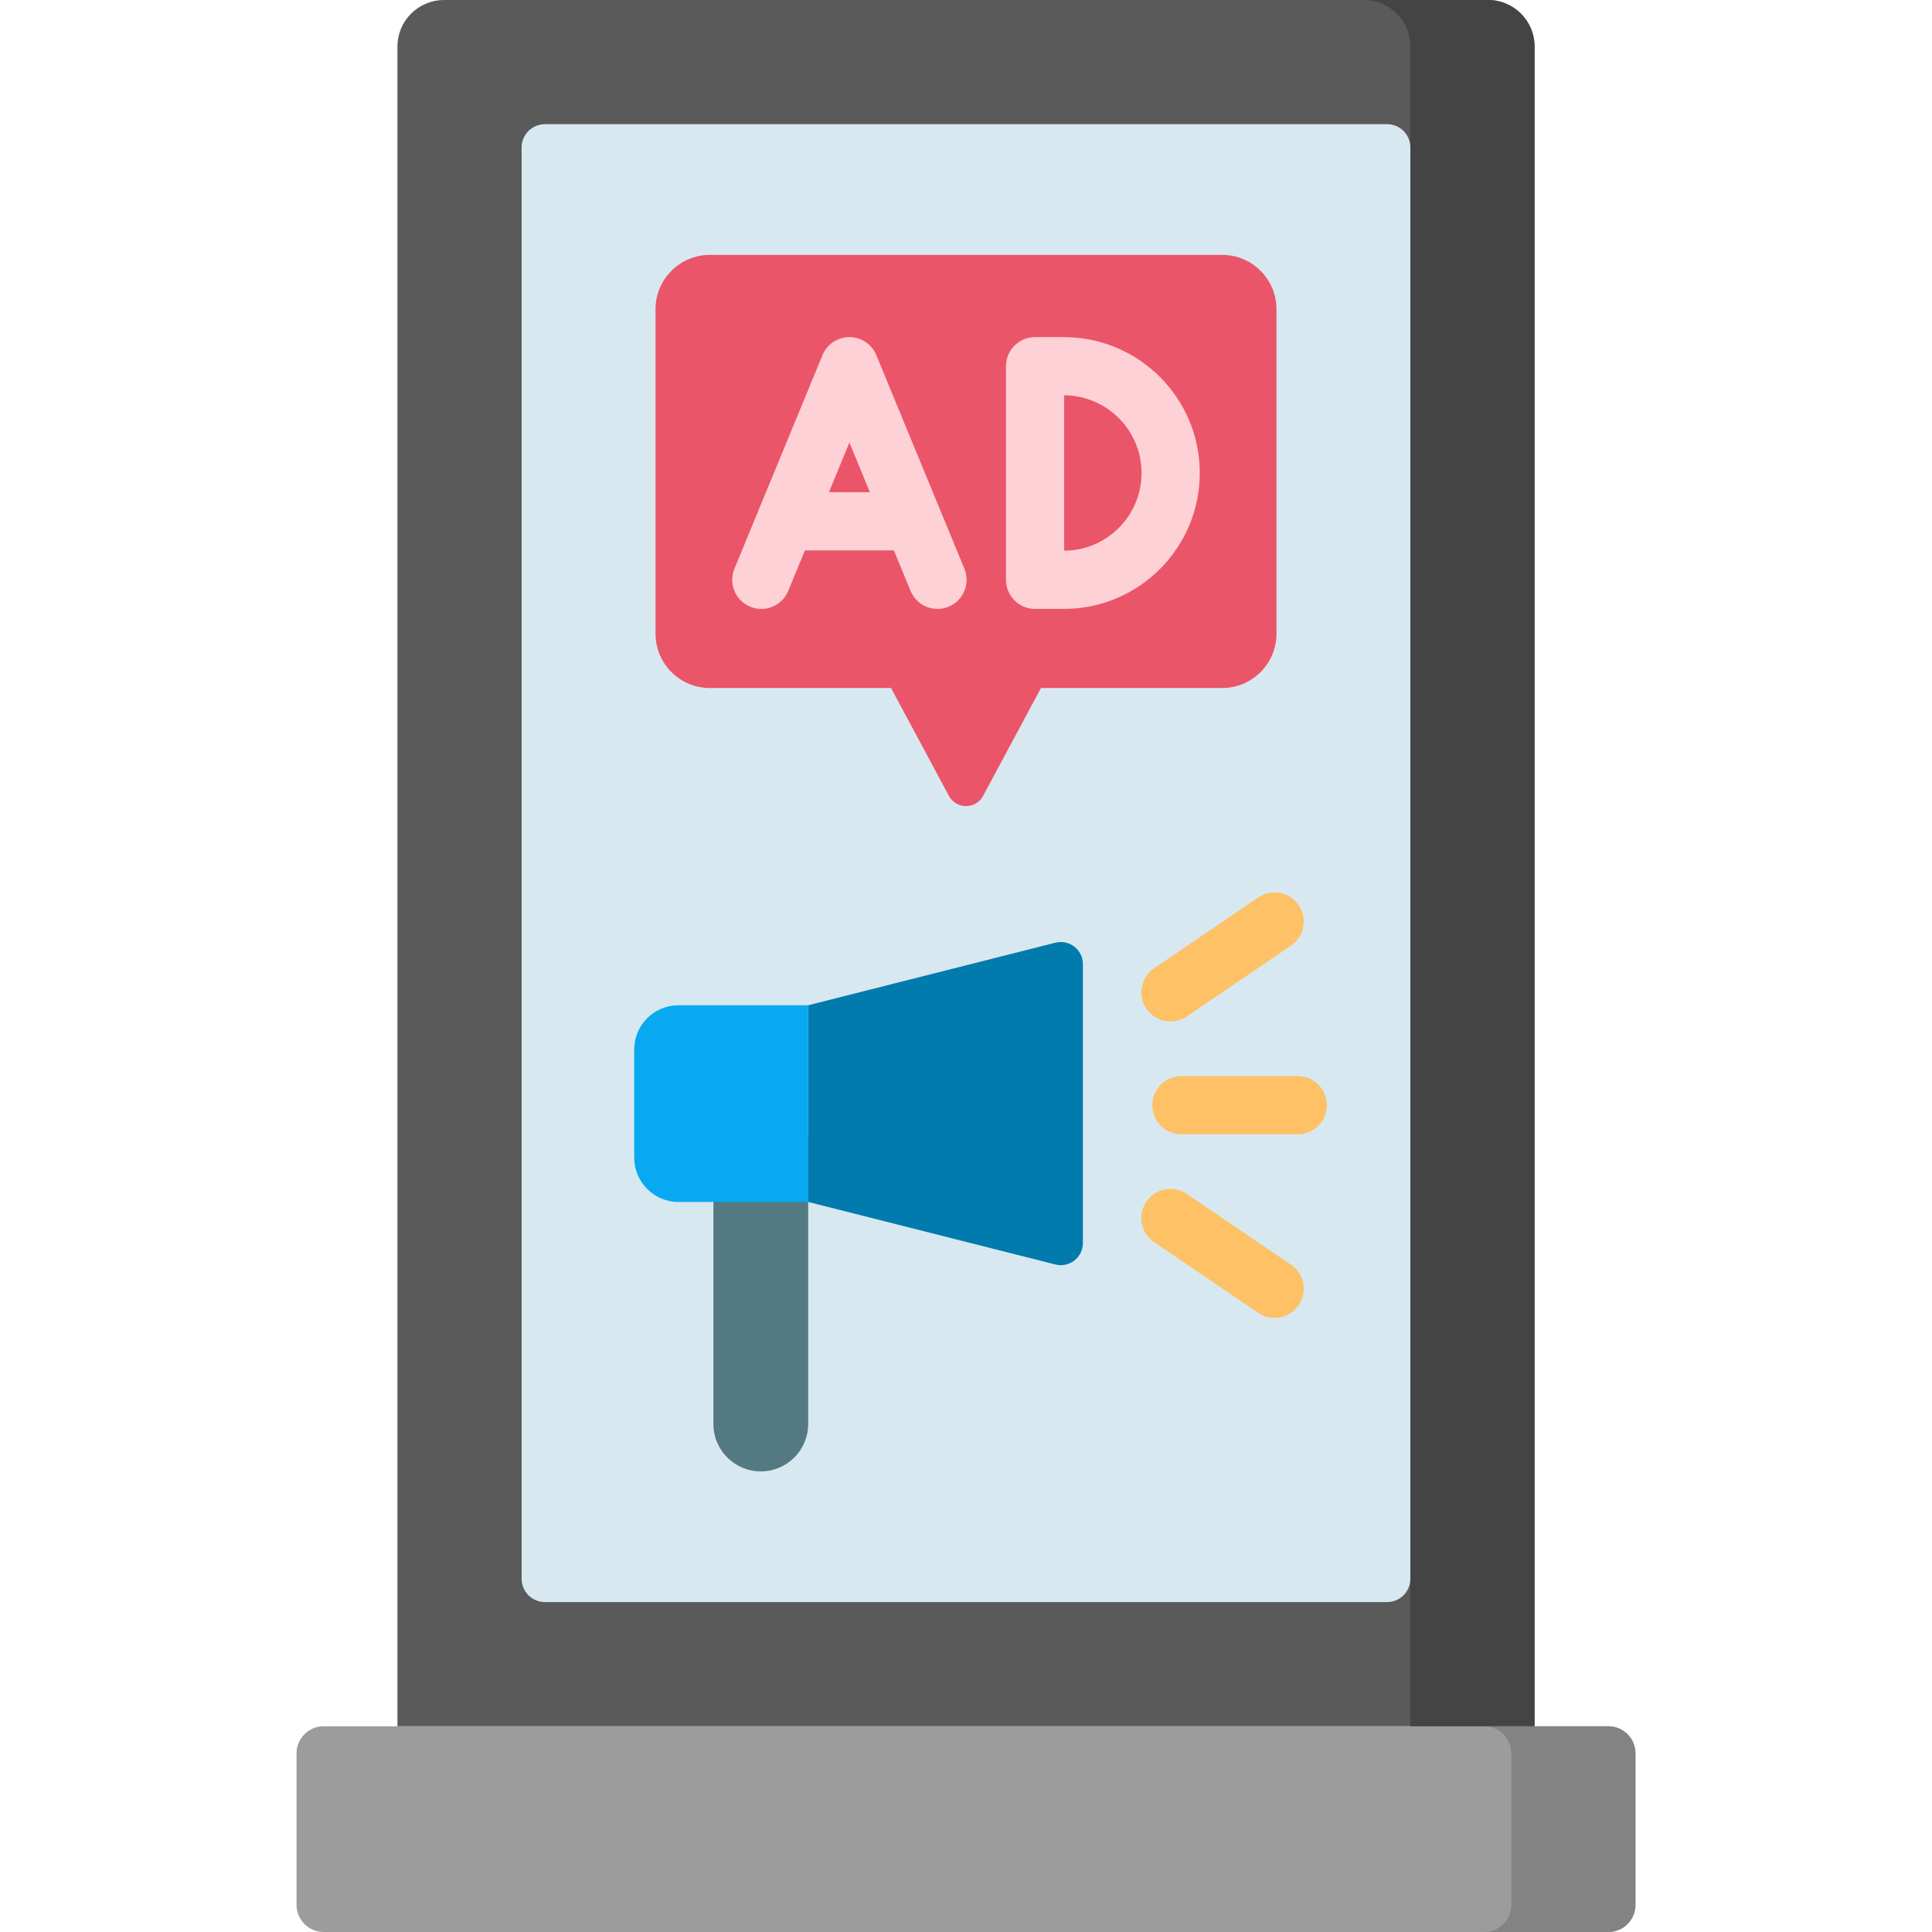
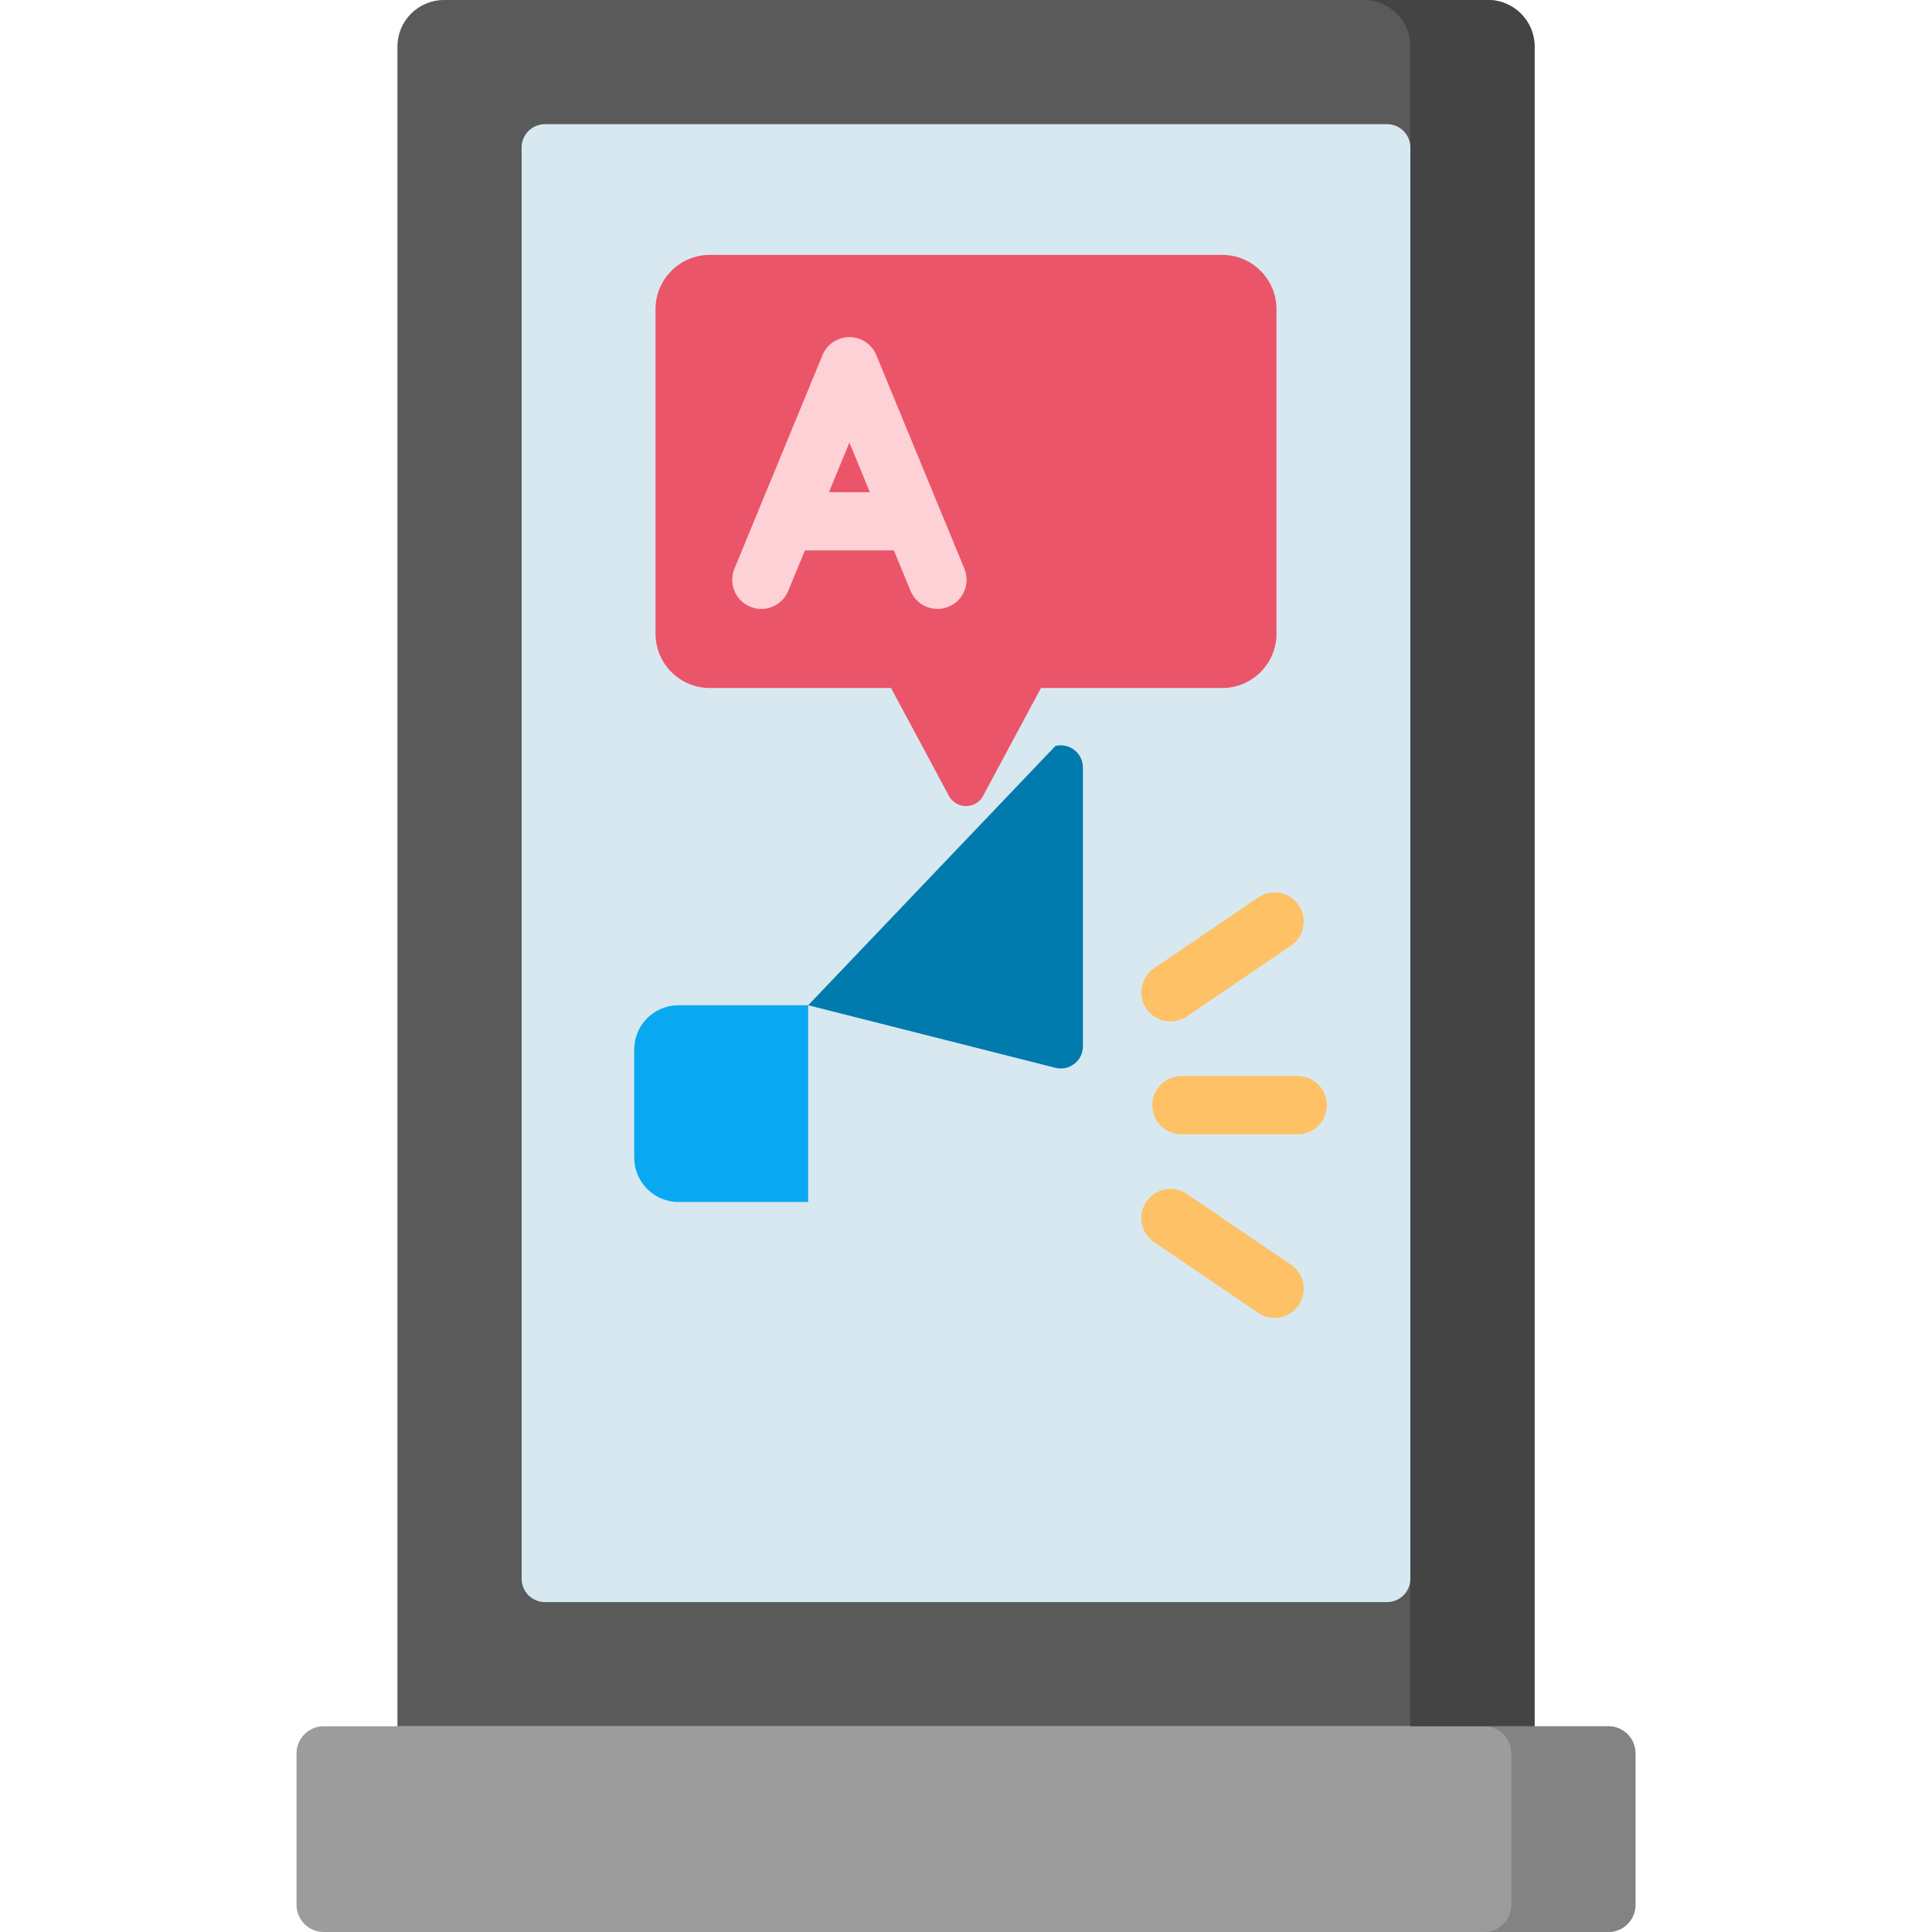
<svg xmlns="http://www.w3.org/2000/svg" id="Capa_1" enable-background="new 0 0 512 512" height="512" viewBox="0 0 512 512" width="512">
  <g>
    <path d="m406.676 457.478h-301.352v-445.136c0-6.816 5.526-12.342 12.342-12.342h276.667c6.816 0 12.342 5.526 12.342 12.342v445.136z" fill="#5a5a5a" />
    <path d="m138.236 418.394v-379.311c0-3.408 2.763-6.171 6.171-6.171h223.185c3.408 0 6.171 2.763 6.171 6.171v379.311c0 3.408-2.763 6.171-6.171 6.171h-223.185c-3.408 0-6.171-2.763-6.171-6.171z" fill="#d8e8f0" />
    <path d="m426.217 512h-340.434c-3.976 0-7.2-3.223-7.2-7.2v-40.123c0-3.976 3.223-7.2 7.2-7.2h340.435c3.976 0 7.2 3.223 7.2 7.2v40.123c-.001 3.977-3.224 7.2-7.201 7.2z" fill="#9c9c9c" />
-     <path d="m214.178 266.402v52.127l65.505 16.575c3.704.937 7.299-1.862 7.299-5.682v-73.912c0-3.82-3.596-6.62-7.299-5.682z" fill="#017bae" />
-     <path d="m201.618 389.931c-6.937 0-12.56-5.623-12.56-12.56v-76.316h25.121v76.316c-.001 6.936-5.624 12.56-12.561 12.56z" fill="#537983" />
+     <path d="m214.178 266.402l65.505 16.575c3.704.937 7.299-1.862 7.299-5.682v-73.912c0-3.82-3.596-6.62-7.299-5.682z" fill="#017bae" />
    <path d="m214.178 266.402v52.127h-34.378c-6.474 0-11.723-5.249-11.723-11.723v-28.681c0-6.474 5.249-11.723 11.723-11.723z" fill="#08a9f1" />
    <path d="m323.881 67.547h-135.762c-7.952 0-14.399 6.447-14.399 14.399v85.983c0 7.952 6.447 14.399 14.399 14.399h48.014l15.336 28.581c1.939 3.615 7.123 3.615 9.063 0l15.336-28.581h48.014c7.952 0 14.399-6.447 14.399-14.399v-85.983c-.001-7.952-6.447-14.399-14.4-14.399z" fill="#eb5569" />
    <path d="m394.334 0h-32.912c6.816 0 12.342 5.526 12.342 12.342v445.135h32.912v-445.135c0-6.816-5.526-12.342-12.342-12.342z" fill="#444" />
    <path d="m426.217 457.478h-32.912c3.976 0 7.2 3.223 7.2 7.2v40.122c0 3.976-3.223 7.2-7.2 7.2h32.912c3.976 0 7.2-3.223 7.2-7.2v-40.123c0-3.976-3.223-7.199-7.2-7.199z" fill="#838383" />
    <g>
      <path d="m343.922 300.596h-30.84c-4.261 0-7.714-3.453-7.714-7.714s3.453-7.714 7.714-7.714h30.84c4.261 0 7.714 3.453 7.714 7.714s-3.453 7.714-7.714 7.714z" fill="#fec165" />
    </g>
    <g>
      <path d="m310.191 270.693c-2.469 0-4.894-1.183-6.387-3.379-2.394-3.524-1.479-8.321 2.044-10.716l27.603-18.757c3.523-2.394 8.32-1.479 10.716 2.044 2.394 3.524 1.479 8.321-2.044 10.716l-27.603 18.757c-1.328.902-2.836 1.335-4.329 1.335z" fill="#fec165" />
    </g>
    <g>
      <path d="m337.78 349.259c-1.493 0-3.001-.433-4.329-1.335l-27.603-18.757c-3.523-2.394-4.438-7.191-2.044-10.716 2.395-3.523 7.191-4.438 10.716-2.044l27.603 18.757c3.523 2.395 4.438 7.191 2.044 10.716-1.492 2.196-3.918 3.379-6.387 3.379z" fill="#fec165" />
    </g>
    <g fill="#fdd1d5">
      <path d="m232.233 94.11c-1.191-2.889-4.007-4.774-7.131-4.774s-5.94 1.885-7.131 4.774c-2.811 6.817-20.781 50.402-23.34 56.608-1.624 3.938.252 8.447 4.191 10.071 3.936 1.625 8.447-.253 10.071-4.191l4.429-10.741h23.56l4.429 10.741c1.625 3.941 6.137 5.815 10.071 4.191 3.939-1.624 5.815-6.133 4.191-10.071zm-12.55 36.319 5.419-13.143 5.419 13.143z" />
-       <path d="m281.935 89.336h-7.63c-4.261 0-7.714 3.453-7.714 7.714v56.608c0 4.261 3.453 7.714 7.714 7.714h7.63c19.86 0 36.018-16.158 36.018-36.018s-16.158-36.018-36.018-36.018zm.083 56.608v-41.18c11.316.045 20.507 9.265 20.507 20.59s-9.192 20.545-20.507 20.59z" />
    </g>
  </g>
</svg>